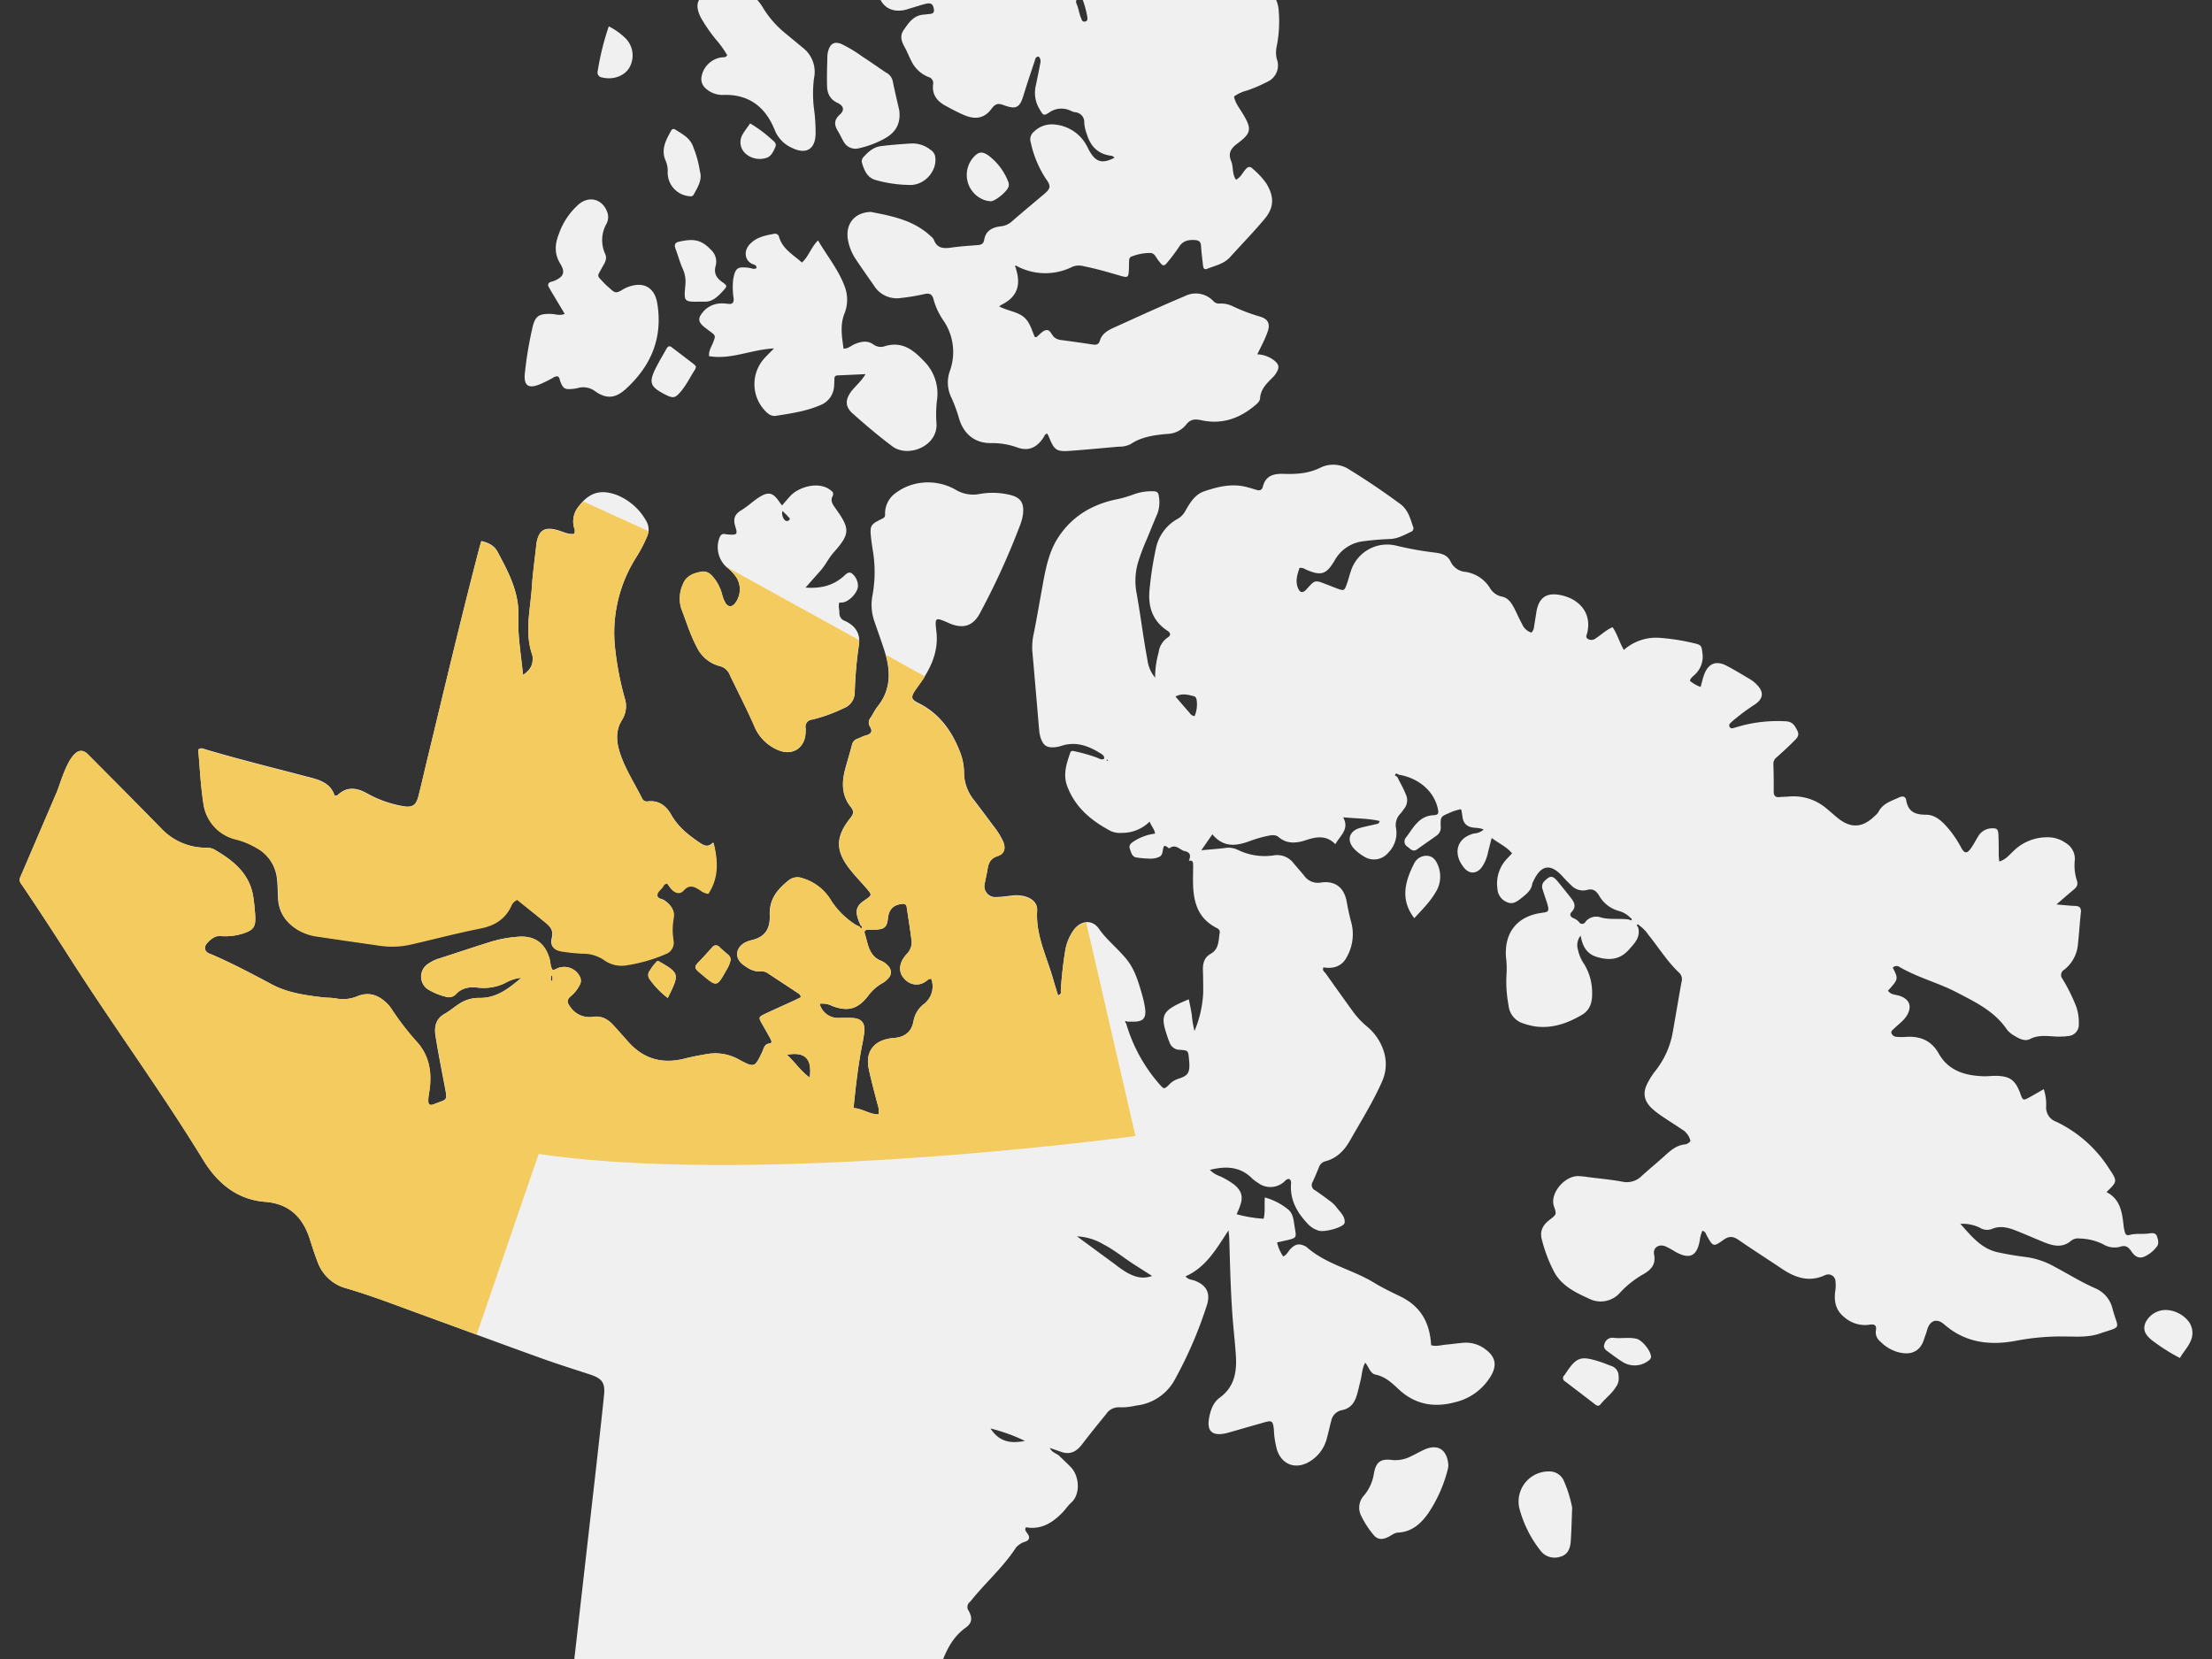
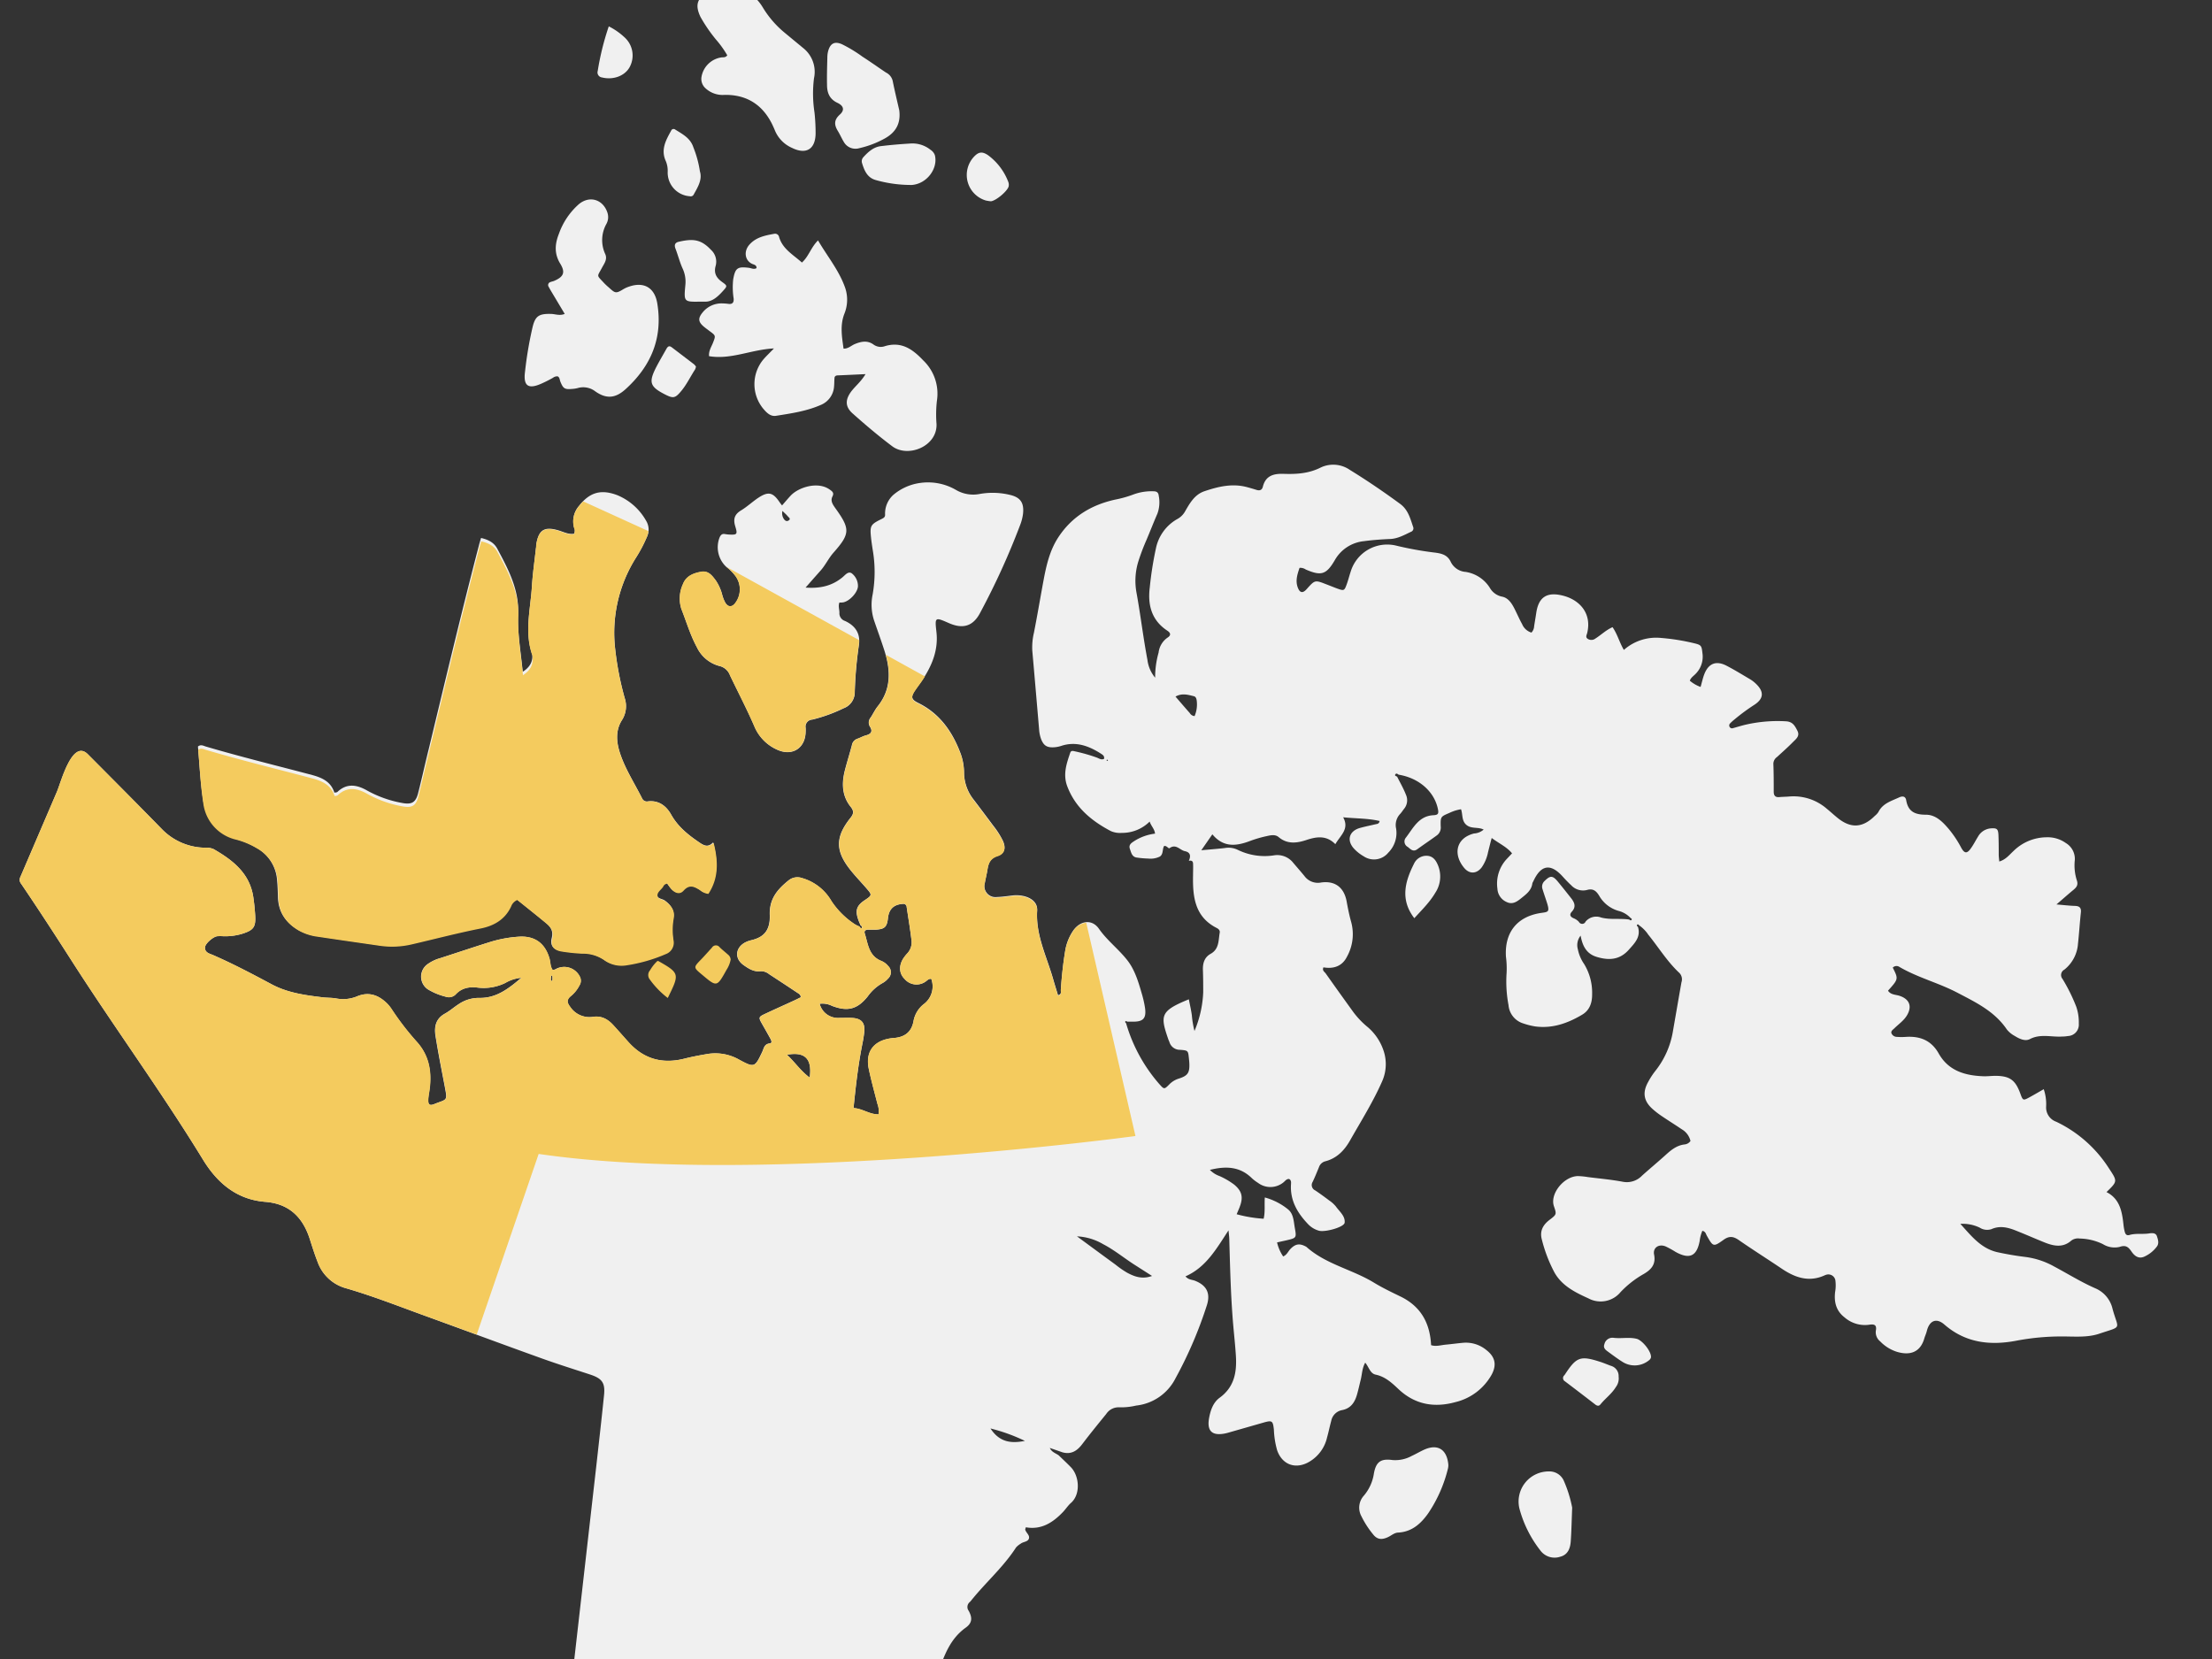
<svg xmlns="http://www.w3.org/2000/svg" height="450" viewBox="0 0 600 450" width="600">
  <rect x="0" y="0" width="600" height="450" fill="#333333" stroke="none" />
  <g fill="#f0f0f0">
    <path d="m581.59 340.88a8.74 8.74 0 0 0 3.4-2.68c.73-.9.37-1.95.07-2.88s-1.29-.89-2.09-.76c-1.78.29-3.61-.09-5.37.43-.87.25-1.14-.36-1.3-1a13.18 13.18 0 0 1 -.32-1.88c-.38-3.52-1-6.94-4.6-8.76 3-2.91 3-2.91.72-6.36l-.15-.23a34.62 34.62 0 0 0 -14.2-12.49 4.1 4.1 0 0 1 -2.74-4.16 12.64 12.64 0 0 0 -.65-4.67c-1.4.8-2.57 1.49-3.76 2.14-1.84 1-1.89 1-2.61-1-1.33-3.64-2.87-4.74-6.73-4.76-1.1 0-2.19.15-3.28.11-5-.18-9.46-1.49-12.09-6.14-2-3.56-5-4.77-8.88-4.54a15.57 15.57 0 0 1 -2.46 0 1.59 1.59 0 0 1 -1.51-1c-.17-.61.42-.95.8-1.32 1.17-1.15 2.56-2.08 3.42-3.52 1.45-2.43.69-4.4-2-5.29-1.09-.36-2.4-.26-3.14-1.4 2.84-3.16 2.84-3.16 1.29-6.25a1.39 1.39 0 0 1 1.76-.22c5 2.93 10.63 4.33 15.73 7s10.13 5.07 13.46 10a6.86 6.86 0 0 0 2.1 1.73c1.26.79 2.83 1.55 4.14.87 2.88-1.5 5.81-.51 8.71-.69.54 0 1.1-.05 1.63-.14a3.07 3.07 0 0 0 2.93-3.33 13 13 0 0 0 -.67-4.57 47.37 47.37 0 0 0 -3.75-7.59 1.64 1.64 0 0 1 .49-2.51 9.83 9.83 0 0 0 3.71-7.06c.31-2.81.48-5.63.78-8.43.15-1.35-.41-1.78-1.68-1.81s-2.82-.21-4.94-.39c1.84-1.59 3.17-2.77 4.54-3.9.89-.74 1.45-1.37.95-2.75a13.35 13.35 0 0 1 -.51-5.42 5 5 0 0 0 -2.44-4.59 8.44 8.44 0 0 0 -5.14-1.56 12.92 12.92 0 0 0 -9.11 3.78c-1.09 1-2.05 2.28-3.8 2.79-.06-.71-.14-1.24-.15-1.77 0-1.83 0-3.65-.08-5.47-.08-1.6-.45-1.85-2-1.75a4.37 4.37 0 0 0 -3.54 2.25c-.68 1.08-1.24 2.24-2 3.26-1 1.39-1.68 1.31-2.53-.21a29.47 29.47 0 0 0 -3.3-5c-1.69-2-3.59-4-6.29-4-3 0-4.83-.84-5.36-3.93-.17-1-.88-1.23-1.88-.78-2.15 1-4.49 1.62-5.67 4a4.61 4.61 0 0 1 -.93 1c-3.32 3.31-6.56 3.49-10.16.55-1-.81-1.93-1.67-2.92-2.48a13.76 13.76 0 0 0 -10.13-3.3c-.91.08-1.83.08-2.73.16-1.07.1-1.5-.4-1.51-1.42 0-2.55 0-5.1-.1-7.65a2.32 2.32 0 0 1 1-1.81c1.48-1.36 3-2.7 4.39-4.12.81-.81 1.85-1.59 1.13-3s-1.31-2.47-3.14-2.56a38.85 38.85 0 0 0 -10.6.85c-1.24.27-2.46.66-3.69 1a.75.75 0 0 1 -.94-.3.79.79 0 0 1 .14-1 12.75 12.75 0 0 1 1.22-1.1 54.36 54.36 0 0 1 5.28-3.89c2.64-1.69 2.74-3.61.45-5.77a8.48 8.48 0 0 0 -1.51-1.17c-2.12-1.25-4.22-2.55-6.4-3.68-2.85-1.49-4.93-.66-6.07 2.31-.41 1.07-.64 2.2-1 3.43a9.35 9.35 0 0 1 -2.92-1.69c.31-.89 1.07-1.31 1.62-1.91a6.56 6.56 0 0 0 1.81-5.51c-.24-2.11-.3-2.27-2.34-2.76a58.08 58.08 0 0 0 -8.9-1.42 13.2 13.2 0 0 0 -10.08 3.25c-1.19-2-1.73-4.24-3.07-6.17-1.8.78-3.09 2.1-4.62 3.06a1.8 1.8 0 0 1 -2 .17c-.85-.46-.38-1.12-.25-1.68 1.24-5.16-1.88-8.76-6.21-10-5.08-1.44-7.06.67-7.63 4.67-.17 1.17-.38 2.34-.56 3.51a2.65 2.65 0 0 1 -.73 1.74 4 4 0 0 1 -2.53-2.3c-.75-1.35-1.36-2.78-2.06-4.16s-1.67-3-3.43-3.3a4.92 4.92 0 0 1 -3.21-2.29 9.44 9.44 0 0 0 -6.61-4.41 4.88 4.88 0 0 1 -4-2.63c-.85-1.88-2.28-2.31-4.11-2.58a90.1 90.1 0 0 1 -10.73-1.92 10.34 10.34 0 0 0 -12.33 7c-.38 1.12-.66 2.28-1.06 3.39-.67 1.86-.77 1.9-2.52 1.28-1-.36-2-.78-3.06-1.18-3.08-1.2-3.08-1.2-5.33 1.32-1 1.13-1.8 1.06-2.36-.34-.76-1.9-.15-3.71.44-5.44a2.58 2.58 0 0 1 1.69.45c4.16 1.79 5.56 1.41 7.85-2.5a10.26 10.26 0 0 1 7.93-5.19c2.35-.31 4.72-.49 7.09-.59 2.1-.09 3.83-1.08 5.64-1.94a1 1 0 0 0 .61-1.34c-.79-2.31-1.35-4.66-3.56-6.27-4.42-3.24-8.93-6.32-13.59-9.18a7.91 7.91 0 0 0 -7.87-.68c-3.27 1.66-6.62 1.86-10.09 1.74-2.71-.09-4.91.47-5.66 3.51-.22.88-.83 1.11-1.68.85s-1.74-.53-2.62-.76c-4-1.07-7.79-.15-11.53 1.11-2.7.91-4 3.28-5.34 5.61a5.34 5.34 0 0 1 -2.14 2 11.88 11.88 0 0 0 -5.71 8 93.7 93.7 0 0 0 -1.65 10.53c-.59 4.74.5 8.9 4.78 11.7.94.62 1 1.27.05 1.87a5.72 5.72 0 0 0 -2.43 4.05 24.54 24.54 0 0 0 -.94 6.82 9.29 9.29 0 0 1 -2.09-4.83c-1.14-6-1.85-12.08-2.94-18.08a17.81 17.81 0 0 1 .47-8.62 58.7 58.7 0 0 1 2.23-5.88c1-2.35 1.91-4.73 2.94-7.07a9 9 0 0 0 .37-4.84c-.09-.89-.51-1.23-1.42-1.24a14.14 14.14 0 0 0 -5.36.83 30.47 30.47 0 0 1 -5 1.42c-6.49 1.42-11.83 4.63-15.52 10.32-2.28 3.52-3.19 7.52-3.95 11.57-.88 4.74-1.68 9.51-2.61 14.24a17.05 17.05 0 0 0 -.44 4.88c.63 7.08 1.23 14.17 1.84 21.26a9.46 9.46 0 0 0 .54 2.68c.66 1.69 1.49 2.31 3.3 2.25a7.76 7.76 0 0 0 2.14-.38c4-1.33 7.53 0 10.85 2.13.44.29.94.6.8 1.36-.73.4-1.38-.11-2-.34a46.44 46.44 0 0 0 -5.78-1.65c-.55-.12-1.16-.35-1.4.34-1 2.94-2 5.83-.85 9 2.18 5.86 6.59 9.48 11.88 12.27a6.21 6.21 0 0 0 2.94.48 10.56 10.56 0 0 0 7.57-3.07c.43 1.26 1.33 2 1.46 3.27a13.55 13.55 0 0 0 -5.61 2c-.78.52-1.61 1-1.21 2.14.36 1 .54 2.2 1.94 2.36a25 25 0 0 0 3 .26 5.73 5.73 0 0 0 3.19-.54c1-.66.62-2 1.15-2.86.73-.17 1.17.81 1.48.58 1.73-1.26 2.78.52 4.13.81 1.64.34 1.63 1.4 1.1 2.64.61-.18 1.1 0 1.14.66.06 1.09 0 2.18 0 3.27-.11 5.77.44 11.23 6.41 14.27.51.26.94.65.83 1.27-.38 2.1-.12 4.43-2.46 5.74-1.7.94-2.17 2.57-2.1 4.43s.08 4 .08 6a30 30 0 0 1 -2.37 10.5 27.19 27.19 0 0 1 -.72-4.3c-.2-1.43-.53-2.84-.81-4.29-7.79 3.17-7.8 4.38-5.57 10.85.09.26.22.5.31.76a2.94 2.94 0 0 0 2.87 2.09c2.19.17 2.19.22 2.4 2.25.05.45.1.91.12 1.36.12 2.62-.39 3.41-2.86 4.2a6.09 6.09 0 0 0 -2.53 1.53c-1.43 1.45-1.43 1.43-2.81-.12a43.4 43.4 0 0 1 -8.95-16.43c-.21-.17-.38-.38-.09-.6.06 0 .28.11.43.17h1.36c2.94.07 3.84-.87 3.43-3.76a27.94 27.94 0 0 0 -.84-3.73c-.94-3.25-1.9-6.56-4-9.22-2.36-3-5.43-5.3-7.66-8.49-1.91-2.73-5.17-2.22-7.06.63a13.41 13.41 0 0 0 -2.08 5.3c-.58 3.52-.95 7.05-1.19 10.59 0 .56.24 1.33-.77 1.48-.42-1.4-.86-2.79-1.26-4.18-1.73-6.19-4.8-12-4.39-18.75.13-2.08-1.39-3.3-3.3-3.85a8.91 8.91 0 0 0 -3.53-.23c-1.36.16-2.72.36-4.08.4a3 3 0 0 1 -3.29-3.81c.22-1.25.54-2.49.74-3.75.27-1.7.8-3 2.73-3.62s2.29-2.12 1.47-4a21.7 21.7 0 0 0 -2.63-4.15q-2.61-3.51-5.26-7a12 12 0 0 1 -2.68-7.3 15.45 15.45 0 0 0 -.86-5.11c-2.21-6-5.65-11-11.59-13.92-1.92-.95-2-1.65-.82-3.43.82-1.21 1.73-2.35 2.5-3.6 2.27-3.62 3.81-7.62 3.27-12.26-.45-4-.39-4 3.4-2.34s6.56.87 8.48-2.83a200.23 200.23 0 0 0 10.77-23.62 13.24 13.24 0 0 0 .84-3.17c.32-3-.65-4.49-3.57-5.17a19.93 19.93 0 0 0 -8.14-.25 9.23 9.23 0 0 1 -6.32-1 15.11 15.11 0 0 0 -9.74-2 14.24 14.24 0 0 0 -7.41 3.26 6.82 6.82 0 0 0 -2.23 5.39c0 .67-.41.88-.94 1.14-3 1.47-3.21 1.83-2.88 5 .11 1.09.28 2.17.44 3.25a35.19 35.19 0 0 1 0 12.24 13.65 13.65 0 0 0 .48 7.3c.89 2.58 1.82 5.15 2.66 7.75 1.73 5.36 2 10.56-1.79 15.3-.73.92-1.23 2-1.88 3a2.1 2.1 0 0 0 -.19 2.53c.82 1.31.2 2-1.13 2.33-.79.21-1.51.64-2.29.91a2.23 2.23 0 0 0 -1.5 1.76c-.6 2.29-1.32 4.55-1.91 6.85-.89 3.5-.79 6.91 1.59 9.87.91 1.13.82 1.9-.08 3-4.16 5.24-4.12 9 .09 14.23 1.37 1.71 2.9 3.28 4.32 4.94s1.52 1.79-.43 3.08c-2.29 1.5-2.74 2.79-1.86 5.33.18.51.4 1 .61 1.52.29.19.58.53.31.76s-.44-.24-.64-.43a7.14 7.14 0 0 1 -1.21-.59 22 22 0 0 1 -6.36-6.31 13.47 13.47 0 0 0 -8-6.23 3.76 3.76 0 0 0 -3.6.64c-3 2.41-5.26 5-5.1 9.39.16 4.62-2.07 6.12-5 6.84a7.13 7.13 0 0 0 -1.79.66c-2.56 1.46-2.78 4.26-.44 6 1.4 1 2.88 2 4.75 1.75a3.41 3.41 0 0 1 2.28.79q3.9 2.54 7.76 5.11c.36.23.82.44.84 1.17-.56.28-1.18.59-1.82.89-2.57 1.18-5.15 2.33-7.71 3.53-2 .94-2 1-.85 3 .72 1.27 1.45 2.53 2.14 3.81.24.46.6 1.21-.21 1.29-1.48.16-1.57 1.38-2 2.3-2 4.19-2.12 4.35-6.24 2.12a13.07 13.07 0 0 0 -8.69-1.55c-2.06.35-4.13.74-6.16 1.25-5.93 1.5-11 .16-15.14-4.42-1.4-1.56-2.78-3.14-4.19-4.68s-3.15-2.61-5.54-2.23a6.28 6.28 0 0 1 -6.17-2.76c-.76-1-1-1.84.13-2.8a9.07 9.07 0 0 0 2.4-2.95 2.36 2.36 0 0 0 .15-2.33 4.72 4.72 0 0 0 -6.43-2.18 1.58 1.58 0 0 1 -1 .26c-.65-.91-.54-2.07-.85-3.11-1.21-4.13-4-6.17-8.34-5.87a33.68 33.68 0 0 0 -7.78 1.44c-4.52 1.42-9 2.92-13.51 4.38a10.56 10.56 0 0 0 -3.21 1.49 4.15 4.15 0 0 0 .35 7.24 17.31 17.31 0 0 0 4.31 1.71 2.57 2.57 0 0 0 2.77-.63c1.67-1.81 3.83-2.1 6-1.82a13.39 13.39 0 0 0 7.43-1.26 10.32 10.32 0 0 1 4.36-1.4c-3.62 3.1-6.92 5.57-11.5 5.45a9.73 9.73 0 0 0 -5.42 1.65c-1.31.83-2.48 1.89-3.83 2.63-2.52 1.4-2.91 3.65-2.51 6.1.72 4.5 1.61 9 2.46 13.44.81 4.31.77 3.53-2.88 5-1.21.48-1.64.09-1.57-1.28.06-1 .28-2 .4-3 .56-4.63-.19-8.88-3.39-12.51a74.2 74.2 0 0 1 -7-9.08 9.38 9.38 0 0 0 -1.41-1.67c-2.2-2.09-4.74-2.96-7.74-1.76a9.89 9.89 0 0 1 -5.85.62c-1.16-.21-2.37-.15-3.54-.29-4.8-.58-9.55-1.2-13.94-3.55-5.22-2.79-10.46-5.56-15.9-7.93-.92-.4-2.25-.64-2.16-2.1.06-1 2.15-2.83 3.3-3a12.89 12.89 0 0 1 1.64 0 16 16 0 0 0 5.13-.66c3.13-1 3.75-1.8 3.53-5.16-.11-1.64-.27-3.28-.52-4.9-1-6.42-5.59-9.94-10.76-12.92a5.1 5.1 0 0 0 -2.41-.37 16.61 16.61 0 0 1 -11.69-5.13c-6.62-6.78-13.31-13.5-20-20.22-4.25-4.27-7.29 7.62-8.4 10.19l-9.85 22.97a2.33 2.33 0 0 0 -.26 1.05 2.22 2.22 0 0 0 .47 1c4.66 6.87 9.18 13.83 13.66 20.83 11.61 18.13 24.34 35.5 35.58 53.87 3.87 6.35 9.17 10.9 16.97 11.5 6.36.51 10.08 4.09 12 10 .67 2.08 1.32 4.17 2.12 6.21a11.36 11.36 0 0 0 7.68 7.21c6.92 2 13.64 4.62 20.4 7.09 11 4 21.9 8.06 32.88 12 4.29 1.54 8.64 2.9 13 4.33 3.26 1.08 4.11 2.25 3.76 5.62-.68 6.62-1.43 13.23-2.17 19.84l-7.67 67.37c-.34 3.08-.78 6.15-1 9.23-.22 2.79 1.06 4.33 3.79 4.73a29.9 29.9 0 0 0 3.54.22c5.56.11 11.12.13 16.67.32q13.78.48 27.57 1.14c9.74.47 19.46 1.06 29.19 1.57 3.19.17 6.37.4 9.56.38 2.39 0 3.39-1.05 3.91-3.4.18-.8.25-1.62.35-2.43a41.56 41.56 0 0 1 1.69-8.85c1.78-5.07 3.58-10.14 5.34-15.22 1.56-4.51 3.19-8.89 7.34-11.86 1.76-1.26 1.85-2.66.8-4.58a1.72 1.72 0 0 1 .33-2.39 7.87 7.87 0 0 0 .53-.62c3.9-4.81 8.62-8.93 12-14.18a5.49 5.49 0 0 1 1.24-1c.7-.57 1.95-.47 2.24-1.4s-.79-1.56-1-2.43c0-.14.08-.32.17-.63 4.18.75 7.32-1.26 10.07-4.14.75-.79 1.35-1.75 2.16-2.46 2.69-2.35 2.28-7.31 0-9.68-1.08-1.11-2.22-2.17-3.33-3.24-.83-.59-1.89-.85-2.4-2l3.45 1.19c2.39.66 4-.44 5.38-2.27 2.09-2.75 4.28-5.44 6.47-8.13a4 4 0 0 1 3.5-1.81 17.76 17.76 0 0 0 4.6-.47 13.6 13.6 0 0 0 10.64-7.3 113 113 0 0 0 8.61-20.07c.95-3.17-.15-5.25-3.27-6.49-.78-.31-1.77-.23-2.58-1.19 5.57-2.46 8.34-7.4 11.67-12.48.12 1.23.2 1.77.21 2.31.22 7.84.4 15.68 1.08 23.5.24 2.73.54 5.45.71 8.18.29 4.46-.41 8.51-4.4 11.41-1.75 1.28-2.47 3.36-2.86 5.47-.64 3.48.73 4.88 4.14 4.26a12.3 12.3 0 0 0 1.33-.33l9.19-2.63c2.44-.7 2.64-.56 2.91 1.9a23.54 23.54 0 0 0 .9 5.65c1.32 3.67 4.63 5.06 8.13 3.36a10.27 10.27 0 0 0 5.39-6.89c.42-1.49.72-3 1.13-4.5a3.68 3.68 0 0 1 2.93-2.93c2.4-.45 3.48-2.14 4.08-4.27.38-1.32.66-2.66 1-4 .37-1.48.35-3.07 1.21-4.6 1 1.16 1.3 2.93 2.84 3.25 2.57.54 4.37 2.21 6.15 3.89 4.47 4.24 9.73 5.15 15.48 3.56a15.35 15.35 0 0 0 9.78-7.37c1.5-2.72 1-4.9-1.37-6.74a8.73 8.73 0 0 0 -6.11-2c-1.64.14-3.26.37-4.9.52-1.34.12-2.68.58-4 .14-.3-6-2.78-10.5-8.27-13.18-2.46-1.19-4.94-2.38-7.27-3.8-5.9-3.59-13-4.95-18.26-9.66a1.16 1.16 0 0 0 -.24-.14c-1.69-.89-2.79-.68-4.14.72-.6.62-.91 1.56-1.94 2a11.16 11.16 0 0 1 -1.66-3.81l2.57-.57c2.69-.64 2.74-.65 2.24-3.39-.31-1.78-.33-3.79-1.83-5a17.13 17.13 0 0 0 -6.3-3.23c-.15 2.06.13 3.89-.32 5.77a36.35 36.35 0 0 1 -7.32-1.22c.36-.87.66-1.52.9-2.19.92-2.51.49-4.12-1.55-5.83a20.31 20.31 0 0 0 -4-2.34 6.8 6.8 0 0 1 -2.61-1.67c4.28-1.07 8.08-.95 11.32 2.19a10.69 10.69 0 0 0 1.74 1.33 5.57 5.57 0 0 0 6.86-.11c.49-.37.84-1 1.58-.94.6.34.53.93.5 1.44-.28 4.46 1.81 7.88 4.75 10.93a6.54 6.54 0 0 0 2.8 1.65c1.64.49 6.84-.94 7-2.16.2-1.81-1.38-3-2.37-4.4a8.4 8.4 0 0 0 -1.82-1.64c-1.24-.94-2.49-1.85-3.78-2.72a1.59 1.59 0 0 1 -.72-2.29c.63-1.31 1.17-2.67 1.72-4a2.45 2.45 0 0 1 1.72-1.61c3.15-.81 5.22-3 6.73-5.68 3-5.29 6.27-10.48 8.73-16.1a11.45 11.45 0 0 0 .25-8.51 14.33 14.33 0 0 0 -4.54-6.39 23 23 0 0 1 -3.71-4c-2.46-3.41-4.9-6.81-7.32-10.24-.32-.46-1.05-.8-.64-1.69 2.78.48 5.1-.3 6.4-2.92a12.57 12.57 0 0 0 1.15-9.28c-.52-1.84-.9-3.72-1.24-5.6-.68-3.82-3.09-5.73-6.9-5.22a4.51 4.51 0 0 1 -4.57-1.76c-1-1.22-2-2.36-3-3.53a5.51 5.51 0 0 0 -5.3-2.06 16.59 16.59 0 0 1 -9.86-1.54 5.68 5.68 0 0 0 -3.44-.45c-1.95.23-3.9.37-6.37.6l3-4.32c3.08 3.7 6.63 3.18 10.36 1.75a32.36 32.36 0 0 1 4.45-1.28c1.06-.24 2.24-.49 3.17.28 2.35 2 5 1.63 7.52.79 2.82-.94 5.45-1.31 7.86 1.13 1.37-2.41 3.88-4.09 2.12-7.29 3.51.35 6.72.27 9.88 1a.88.88 0 0 1 -.83.83c-1.42.33-2.85.62-4.27 1-3.12.76-4 3.39-1.77 5.75a11.13 11.13 0 0 0 2.56 2 5 5 0 0 0 6.68-1 7.55 7.55 0 0 0 2.11-6.54 4.37 4.37 0 0 1 1.14-4c.37-.4.66-.88 1-1.31a3.64 3.64 0 0 0 .54-3.83c-.67-1.71-1.58-3.29-2.4-4.91-.22-.17-.76-.22-.49-.63s.61-.12.9.08c5.35.87 9.48 4.38 10.58 9 .36 1.53.23 1.94-1.23 2-4 .25-5.44 3.6-7.47 6.18a1.65 1.65 0 0 0 .57 2.4c.76.59 1.45 1.48 2.61.64 1.77-1.29 3.59-2.5 5.35-3.79a2.64 2.64 0 0 0 1-2.4c-.07-2.66 0-2.65 2.34-3.65a11.26 11.26 0 0 1 3.17-1c.51 1.42.12 3.14 1.48 4.26s3.12.48 4.66 1.25a4.35 4.35 0 0 1 -2.62 1.06c-4.92 1.27-5.71 5.66-2.69 9.31 1.47 1.79 3.45 1.67 4.83-.19a10.92 10.92 0 0 0 1.66-4c.3-1.21.6-2.42 1-3.9 2 1.51 4.06 2.38 5.52 4.17l-1.42 1.51a9.78 9.78 0 0 0 -2.55 8.07 4.16 4.16 0 0 0 2.5 3.62c1.49.73 2.66 0 3.74-.85 1.41-1.15 3-2.21 3.24-4.23a2.22 2.22 0 0 1 .24-.49c2.06-4.54 4.69-5 8-1.32.74.81 1.49 1.61 2.29 2.34a4.38 4.38 0 0 0 4.27 1.29c1.69-.5 2.54.29 3.32 1.55a8.78 8.78 0 0 0 5.24 4.11 6.8 6.8 0 0 1 3.27 1.92c.19.13.46.28.27.53s-.43.06-.63-.09c-2.52-.39-5.1.11-7.61-.55a3.76 3.76 0 0 0 -4.22 1.1 1 1 0 0 1 -1.81.08 3.88 3.88 0 0 0 -1.33-.94c-1-.4-1.36-1-.59-1.83 1.23-1.33.71-2.5-.19-3.65-1.18-1.51-2.37-3-3.59-4.48-1.43-1.73-2.08-1.72-3.64-.17a2.08 2.08 0 0 0 -.51 2.26c.37 1.22.8 2.42 1.19 3.64.81 2.59.28 2.46-1.72 2.76-6.45 1-9.84 5.34-9.41 11.9a24.51 24.51 0 0 1 .17 4.37 34.38 34.38 0 0 0 .52 8.71 5.68 5.68 0 0 0 4.09 5 18.6 18.6 0 0 0 3.17.79c4.66.62 8.83-.87 12.74-3.2 2.08-1.24 2.72-3.34 2.68-5.66a14.87 14.87 0 0 0 -2.17-8.07 10.65 10.65 0 0 1 -1.7-4 4.09 4.09 0 0 1 .75-3.7c.52 2.88 1.63 4.93 4.34 5.76 3.29 1 6.23.87 8.72-1.92 1.61-1.81 3.33-3.47 2.49-6.22-.19-.15-.4-.36-.21-.58s.4 0 .55.18a9.58 9.58 0 0 1 2.47 2.53c2.81 3.46 5.15 7.32 8.44 10.38a2.48 2.48 0 0 1 .55 2.53c-.78 4.4-1.53 8.8-2.3 13.2a23.4 23.4 0 0 1 -4.82 10.88 20.75 20.75 0 0 0 -1.94 3c-1.58 2.85-1.17 5.18 1.28 7.33a22.21 22.21 0 0 0 2.38 1.84c1.81 1.23 3.67 2.38 5.48 3.61a5 5 0 0 1 2.37 3.17 2.17 2.17 0 0 1 -1.63.95c-2.13.26-3.64 1.52-5.14 2.88-2.1 1.9-4.28 3.7-6.38 5.59a5.7 5.7 0 0 1 -5.21 1.65c-3.13-.59-6.32-.87-9.48-1.27a19.13 19.13 0 0 0 -2.72-.27c-3.84.09-7.6 4.85-6.49 8.15.74 2.17.79 2.24-1.12 3.68s-2.78 3.14-2.13 5.45a39.19 39.19 0 0 0 3.42 8.9c2.06 3.62 5.6 5.36 9.21 7a7 7 0 0 0 8.71-1.72 26.68 26.68 0 0 1 6.22-4.87c2-1.16 3.41-2.56 2.87-5.29-.38-1.9 1.32-3 3.17-2.2a26 26 0 0 1 2.63 1.45c3.8 2.12 5.8 1.21 6.57-3a10 10 0 0 1 .72-2.71c.89.21.94.84 1.19 1.29 1.72 3.05 1.78 3.15 4.56 1.16 1.54-1.11 2.67-.95 4.14.07 3.82 2.65 7.76 5.13 11.61 7.73 3.58 2.42 7.31 3.76 11.57 1.88a2.85 2.85 0 0 1 .51-.2 1.93 1.93 0 0 1 2.53 1.75 10.35 10.35 0 0 1 -.11 3c-.29 2.68.29 5.06 2.58 6.81a8.37 8.37 0 0 0 6.6 2c1.24-.2 2.22-.14 1.88 1.6a3.17 3.17 0 0 0 1.18 2.91 10.79 10.79 0 0 0 4.61 2.85c3.62 1.05 6.27 0 7.33-3.58.2-.7.53-1.36.7-2.07.73-2.89 2.62-3.65 4.77-1.77 5.74 5 12.45 5.74 19.54 4.38a65.45 65.45 0 0 1 12.49-1.15c3.36 0 6.82.33 10-.75 6.35-2.14 5.17-.93 3.59-6.71a8 8 0 0 0 -4.54-5.54c-3.94-1.71-7.59-4-11.35-6a21.55 21.55 0 0 0 -7.74-2.56c-2.53-.31-5.05-.74-7.54-1.28-4.55-1-7.2-4.5-10.12-7.7a10.64 10.64 0 0 1 5.26 1.03 3.73 3.73 0 0 0 3.16.41c2.4-1.07 4.65-.43 6.88.48 2.53 1 5 2.1 7.57 3.13s5 1.44 7.21-.5a3 3 0 0 1 2.28-.57 15 15 0 0 1 6.31 1.52 6 6 0 0 0 4.49.76c1.71-.6 2.41 0 3.28 1.27 1.03 1.5 2.16 1.91 3.41 1.38zm-258.86-147.46c-1.26-1.42-2.49-2.86-3.88-4.47 1.76-1 3.39-.5 5-.1.67.17.75 1 .8 1.59a8.08 8.08 0 0 1 -.62 3.8 1.65 1.65 0 0 1 -1.3-.82zm-22.4 12.64c.06 0 .12.1.19.16s-.11.15-.17.16-.13-.1-.19-.15.11-.17.17-.17zm5.39 139.15a25.54 25.54 0 0 1 -3.14-2.18c-3.36-2.45-6.71-4.92-10.45-7.67a15.3 15.3 0 0 1 7.11 2.13c3 1.55 5.61 3.72 8.45 5.54l4.8 3.07c-2.7.98-4.79.17-6.77-.89zm-70.07-55.31c.67 3.21 1.55 6.37 2.36 9.54a5.71 5.71 0 0 1 .31 2.83c-2.4.07-4.35-1.57-6.79-1.7.59-5.88 1.24-11.65 2.38-17.36a32.4 32.4 0 0 0 .52-3.23c.26-2.56-.74-3.72-3.34-3.86-1.18-.06-2.36 0-3.55 0a5.11 5.11 0 0 1 -5.2-3.84 5.84 5.84 0 0 1 3.37.58c4.19 1.6 6.85.94 9.66-2.58a12.27 12.27 0 0 1 4-3.61 5.32 5.32 0 0 0 1.48-1.19 2.31 2.31 0 0 0 .07-3.43 4.73 4.73 0 0 0 -2-1.45c-3.33-1.39-3.47-4.63-4.37-7.43-.22-.7.33-1 .93-1s1.46 0 2.18 0c2.32-.14 2.94-.76 3.2-3.14s1.53-3.67 4-3.84a.9.9 0 0 1 1.08.9c.45 3 .94 5.95 1.3 8.93a4.38 4.38 0 0 1 -1.1 3.55 10.54 10.54 0 0 0 -1.14 1.43c-1.25 2-1.11 4.08.35 5.52a4.23 4.23 0 0 0 5.87.61c.37-.24.63-.68 1.39-.61a6 6 0 0 1 -2.11 6.9 7.53 7.53 0 0 0 -2.72 4.61c-.54 2.86-2.3 4.21-5.06 4.5-.37 0-.73.06-1.09.11-4.63.67-6.93 3.67-5.98 8.26zm-16 2.41c-2.42-1.77-4-4.17-6.18-6.21 4.88-.9 6.86 1.09 6.16 6.21zm58.35 98.53c-3.54.7-6.82.5-9.33-3.37a47.78 47.78 0 0 1 9.33 3.37zm-128.47-126.11c0-.18.25-.14.3.11a5.35 5.35 0 0 1 0 1.06c0 .08-.1.15-.15.23-.09-.12-.26-.24-.26-.36a4.51 4.51 0 0 1 .11-1.04z" />
-     <path d="m238-4.55a9.91 9.91 0 0 0 .09 2.18c.66 4.08 3.68 6 7.63 5 .53-.15 1-.33 1.57-.48 1.31-.39 2.6-.83 3.93-1.14s1.85.13 2.08 1.41-.6 1.33-1.46 1.41l-1.36.14c-2.71.23-4 2.21-5.38 4.2-1.18 1.75-.46 3.27.41 4.84.61 1.12 1.05 2.32 1.65 3.45a8.77 8.77 0 0 0 4.65 4.42 1.71 1.71 0 0 1 1.28 2.07c-.29 2.72 1.1 4.51 3.36 5.73 1.69.91 3.38 1.83 5.14 2.57 2.88 1.2 5.37.93 7.3-1.67 1.15-1.55 1.86-1.63 3.52-1 3.2 1.15 4.19.62 5.18-2.61s2-6.25 3.05-9.36c.18-.53.23-1.33 1.15-1.23a1.87 1.87 0 0 1 .38 1.79c-.36 2-.77 3.94-1.18 5.9a8.58 8.58 0 0 0 1 6.57c1 1.67 1.08 1.87 2.64.85a5.76 5.76 0 0 1 5.9-.4 4.37 4.37 0 0 0 1 .34 2.68 2.68 0 0 1 2.57 2.91 11.08 11.08 0 0 0 .75 3.18c.94 3.05 2.81 5.05 6 5.65.52.09 1.11.06 1.42.64-3.28 1.65-5 1.2-6.73-1.81-.32-.55-.56-1.15-.89-1.69a10.91 10.91 0 0 0 -8.36-5.51 6.91 6.91 0 0 0 -5.79 1.88 2.66 2.66 0 0 0 -.92 2.9 29 29 0 0 0 4.17 10c1.41 1.95 1.22 2.58-.61 4.13-2.93 2.47-5.88 4.91-8.76 7.43a5.19 5.19 0 0 1 -2.94 1.25c-2.23.26-4.07 1.16-4.48 3.66-.16 1-.73 1.35-1.67 1.42-2.45.2-4.92.35-7.35.7-2.09.3-3.79.16-4.63-2.14a3.2 3.2 0 0 0 -.89-1c-4.56-4.27-10.37-5.43-16.21-6.54a1.24 1.24 0 0 0 -.27 0c-4.08.24-6.5 3.11-6 7.17a13.61 13.61 0 0 0 2.3 5.81c1.55 2.36 3.2 4.65 4.82 7a7.28 7.28 0 0 0 7.28 3.36 56.16 56.16 0 0 0 6.46-1.08c1.31-.3 2.11.09 2.41 1.43a18.91 18.91 0 0 0 2.79 5.9 15.14 15.14 0 0 1 1.62 13.63 9.25 9.25 0 0 0 .45 7.16 40.52 40.52 0 0 1 2.07 5.64c1.23 4.18 4.24 6.7 8.6 6.68a20.23 20.23 0 0 1 7.16 1.17c3 1.09 5.23.14 7.06-2.56.3-.43.4-1 1.06-1.21a5.57 5.57 0 0 1 .39.67c1.61 4 2.08 4.32 6.28 4s8.54-.73 12.81-1.11a6.47 6.47 0 0 0 3.18-.69c3-2 6.42-2.44 9.89-2.76a6.82 6.82 0 0 0 5.06-2.38c1.21-1.64 2.48-1.72 4.26-1.33 5.37 1.18 10.08-.37 14.26-3.8.71-.59 1.59-1.27 1.64-2.13.17-2.73 2.08-4.28 3.73-6a5.11 5.11 0 0 0 .5-.65c1.16-1.76 1-2.59-.74-3.9a8.06 8.06 0 0 0 -4.24-1.4c1-2.06 2-3.91 2.7-5.84.92-2.34.31-3.77-2.08-4.43a49.57 49.57 0 0 1 -7.39-2.82 7.16 7.16 0 0 0 -3.46-.68 2 2 0 0 1 -1.68-.66 6.53 6.53 0 0 0 -7.78-1.34c-6.35 2.66-12.87 5.66-19.35 8.59-1.57.72-3.12 1.63-3.66 3.47-.3 1-.92 1.2-1.87 1.06-2.89-.44-5.77-.85-8.66-1.23a3.52 3.52 0 0 1 -1.75-.67c-.85-.64-1.15-2.26-2.34-2-.95.18-1.74 1.22-2.6 1.88-.05 0-.16 0-.41 0-.89-1.86-1.29-4.1-3.13-5.53s-4.21-1.57-6.57-2.8a9.24 9.24 0 0 1 .84-.55c4.16-2.08 5.08-5.41 3.73-9.63a1.17 1.17 0 0 1 0-.27c-.2-.19-.37-.41-.08-.63.06 0 .29.13.44.21a16.42 16.42 0 0 0 15 .1 4.9 4.9 0 0 1 3.21-.08c3.14.62 6.2 1.5 9.26 2.4 2.67.78 2.68.76 2.82-1.91 0-.73 0-1.46.06-2.19a1 1 0 0 1 .71-1 13.5 13.5 0 0 1 5.08-.94c1.2.06 1.55 1.42 2.26 2.2.18.21.35.42.52.64.51.64 1 .69 1.55 0a47.39 47.39 0 0 0 3.3-4.35c1.06-1.75 2.48-2.1 4.35-2 1.14.08 1.63.4 1.71 1.56.12 1.82.36 3.63.56 5.44.07.6.33 1.11 1.05.82 2.19-.87 4.58-1.32 6.27-3.18 3.12-3.45 6.37-6.79 9.35-10.34 2.65-3.15 2.64-6.08.53-9.59a21.24 21.24 0 0 0 -3.68-4c-.79-.78-1.33-.65-2 .13-.82.94-1.33 2.18-2.6 2.79-1.09-1.58-.66-3.48-1.29-5-.89-2.19-.13-3.45 1.65-4.78 3.86-2.87 4-4 1.44-8.2-.88-1.47-2-2.81-2.32-4.58a10.2 10.2 0 0 1 3.5-1.62 39 39 0 0 0 5.52-2.37 4.85 4.85 0 0 0 2.57-6.19 7.71 7.71 0 0 1 0-3.51 34.36 34.36 0 0 0 .48-10.07 8 8 0 0 0 -2.48-5 22.2 22.2 0 0 0 -4.93-3.6l2.36-1.71c2.73-2 2.66-3.11-.3-4.95a10.06 10.06 0 0 0 -2.85-.84c-1.36-.37-2.9.15-4.31-.89a13 13 0 0 1 1.26-.84 39.5 39.5 0 0 0 7.21-4.42c1-.82 2.11-1.69 2.28-3 .26-2 .54-3.79 2.74-4.55.14-.05.23-.27.33-.42 1.95-3 3.93-5.93 5.81-8.95 1-1.63 1-2.67-.45-3.89-2.29-1.89-1.93-3.85-.79-6.08a17.47 17.47 0 0 0 2-4.48q2.74-13.66 5.59-27.32a7.65 7.65 0 0 0 -.27-3.78 2.14 2.14 0 0 0 -2.32-1.85c-2.57.09-5.16.07-6.61 2.82-.42.79-1.05.59-1.59.15s-.17-.94.22-1.31a18.93 18.93 0 0 1 1.83-1.65c7.1-5.18 9.46-12.47 9.1-20.85-.2-4.86-2.58-7.19-7.42-7.91a7 7 0 0 1 -3.39-.9c-3-2.2-5.71-3.34-9.42-2.81a3.41 3.41 0 0 0 -1.34.39 11.7 11.7 0 0 0 -.94.8c-1.26 1-3.06.49-4.58 0-3.34-1-8 .91-11.41 1.67-4.79 1.09-9.51 2.46-14.18 4-2.42.8-4.89 1.48-7.26 2.4-2.13.82-2.45 1.8-1.75 3.82.29.84 1 1.55.84 2.52-.19.09-.34.24-.5.24-.82 0-1.64.05-2.46 0-5 0-7.65 2.07-8.63 6.92a5.43 5.43 0 0 0 -.1.81c0 .64-.38.9-.95 1.15-2.19 1-2.18 1-2 3.29.11 1.36.29 2.72.35 4.09 0 .65.5 1.44-.43 2-1.5-.95-3.06-1.89-4.56-2.9-1.7-1.14-3.48-.81-5.27-.38a1.18 1.18 0 0 0 -1 1.39 10.21 10.21 0 0 1 -1.13 4.73 5.42 5.42 0 0 0 -.56 3.45c.41 1.51-.11 2-1.6 2.33-6.58 1.38-11.53 5.53-15.54 10.52-3.16 3.94-3.46 3.17 1.18 5.95 3.17 1.96 5.42 4.42 4.83 8.42a4 4 0 0 0 2.9 4.65c.17.06.33.14.5.21 1.15.45 1.75.95 1.19 2.44-.7 1.85 0 3.11 1.71 4.08a18 18 0 0 0 2.51 1.07c4.19 1.56 8.51 2.67 12.81 3.87s6 .66 8.92-3c.35-.46.68-1 1.3-.61 2.88 1.68 4.71 0 6.7-1.82 3.84-3.49 7.73-6.92 11.84-10.1.3-.29.66-.71 1-.23.22.3-.19.56-.49.71-.59 2.17-2.18 3.75-3.29 5.62-2.5 4.23-5.86 7.38-10.77 8.7a4.2 4.2 0 0 0 -3.24 3.06c-.29 1.26-1 1.31-2 1.23-1.36-.12-2.72-.24-4.08-.33-1.64-.11-3.28-.17-4.91-.28-2.21-.14-3.48 1.21-4.73 2.75s-.59 2.62 0 4a25.48 25.48 0 0 1 1.26 4.46c.65 3.21 1.8 6.09 4.84 7.91-.9.45-1.61 0-2.31 0-1.76.06-2.27-.83-2.57-2.44-.75-4.12-1.92-8.16-2.58-12.29a7.77 7.77 0 0 0 -4.36-6.15c-1.17-.62-1.56-.27-2.12.61a12.09 12.09 0 0 1 -2.28 3.31c-.22-2.78-1.86-3.91-3.88-4.74a5 5 0 0 1 -2.56-2.69c-1.43-3.06-2.81-6.13-4.26-9.18-1-2.14-2.09-4.25-3.19-6.35a4.74 4.74 0 0 0 -4.73-2.67 23.83 23.83 0 0 0 -6.91 1.6 8 8 0 0 0 1.37 2.49c.52.81 1.36 1.48 1.36 2.56-1.34.66-2.75.46-4.08.73-3.45.68-4.8 3.39-3.31 6.56a11.56 11.56 0 0 0 1.85 2.7c1.93 2.17 2 2.28-.23 3.89a12.24 12.24 0 0 0 -4.91 7.93 84.56 84.56 0 0 0 -1.3 9.74c-.22 3 .36 5.84 2.73 8a2.75 2.75 0 0 1 .89 2.45zm59.89-20c3.45.36 4.67 1.5 5.22 4.88zm-5.89 25.55c-.47-1 .58-1.8 1-2.72a25.87 25.87 0 0 1 1.93 6.33c.1.57.07 1.13-.65 1.24s-.85-.43-1.06-1c-.55-1.29-.66-2.65-1.22-3.85z" />
-     <path d="m593.79 358.62a8.19 8.19 0 0 0 -6-3.28 6.09 6.09 0 0 0 -5.9 3.58c-.65 1.82-.1 3.25 2.33 5a52.13 52.13 0 0 0 7.08 4.44c.84-1.55 2.16-2.87 2.88-4.54a5.24 5.24 0 0 0 -.39-5.2z" />
-     <path d="m64 227.61a21.69 21.69 0 0 1 5.53 2.32 10.87 10.87 0 0 1 5.58 8.32c.19 1.72.23 3.45.29 5.18.12 4 2.15 6.86 5.53 8.83a14.07 14.07 0 0 0 5.18 1.67c5.58.84 11.17 1.63 16.76 2.44a23.32 23.32 0 0 0 8.69-.37c6.21-1.44 12.38-3.06 18.63-4.3 3.65-.72 6.67-2.43 8.33-6a3 3 0 0 1 1.67-1.74c2.67 2.15 5.24 4.18 7.76 6.27 1.29 1.06 2.22 2.15 1.71 4.2s.45 3.2 2.69 3.53a49.71 49.71 0 0 0 5.43.56 10.22 10.22 0 0 1 5.92 1.71 8 8 0 0 0 6 1.47 42.81 42.81 0 0 0 10.74-3.06 3.28 3.28 0 0 0 2.13-3.73 17.6 17.6 0 0 1 .06-6c.38-2.05-.72-3.47-2.28-4.63-.7-.53-2-.47-2.13-1.46s1-1.63 1.54-2.47a1.29 1.29 0 0 1 1.14-.82 16.11 16.11 0 0 0 1.06 1.45c1.05 1.18 2.34 1.56 3.33.45 1.62-1.81 2.93-1.07 4.47-.13a4.28 4.28 0 0 0 2.26 1c2.81-4.26 2.69-8.8 1.43-13.81-1.29 1.3-2.24 1-3.49.19-3.14-2.11-6-4.34-7.91-7.74-1.31-2.32-3.32-3.91-6.27-3.58a1.42 1.42 0 0 1 -1.59-.77c-2.11-4.24-4.77-8.22-6.16-12.79-.87-2.87-1-5.82.67-8.47a7 7 0 0 0 .75-6 83.25 83.25 0 0 1 -2.59-13.4 38.14 38.14 0 0 1 5.75-24.82 37.49 37.49 0 0 0 2.8-5.32 4.6 4.6 0 0 0 -.11-4.46 16 16 0 0 0 -7.82-7c-4.39-1.68-7.48-.85-10.39 2.85a6.38 6.38 0 0 0 -1.38 5.88 1.89 1.89 0 0 1 0 1.72c-1.41.23-2.72-.44-4.08-.87-4-1.23-5.58-.2-6.19 3.94 0 .27 0 .54-.06.81-.37 3.44-.88 6.88-1.09 10.33-.38 6.22-2.08 12.46.11 18.67a2.76 2.76 0 0 1 .08.82c.09 1.87-.65 3.29-2.61 4.56-.53-5.52-1.45-10.56-1.26-15.68a21.26 21.26 0 0 0 -.58-5.95c-1-4.22-3.06-8-5.07-11.77-.91-1.71-2.49-2.45-4.4-2.9-.22.77-.41 1.37-.57 2-4.78 18.34-9.16 36.78-13.6 55.21-1 4-1.87 8-2.89 12-.66 2.58-1.76 3.17-4.41 2.66a30.72 30.72 0 0 1 -9.48-3.39c-2.76-1.57-5.47-2-8 .4-.16.16-.49.13-.83.21-.91-2.9-3.18-4-5.88-4.75-9.68-2.57-19.42-4.94-29-7.77-.64-.19-1.34-.64-2.13 0 .44 4.77.64 9.61 1.38 14.37a11.58 11.58 0 0 0 8.85 9.93z" />
+     <path d="m64 227.61a21.69 21.69 0 0 1 5.53 2.32 10.87 10.87 0 0 1 5.58 8.32c.19 1.72.23 3.45.29 5.18.12 4 2.15 6.86 5.53 8.83a14.07 14.07 0 0 0 5.18 1.67c5.58.84 11.17 1.63 16.76 2.44a23.32 23.32 0 0 0 8.69-.37c6.21-1.44 12.38-3.06 18.63-4.3 3.65-.72 6.67-2.43 8.33-6a3 3 0 0 1 1.67-1.74c2.67 2.15 5.24 4.18 7.76 6.27 1.29 1.06 2.22 2.15 1.71 4.2s.45 3.2 2.69 3.53a49.71 49.71 0 0 0 5.43.56 10.22 10.22 0 0 1 5.92 1.71 8 8 0 0 0 6 1.47 42.81 42.81 0 0 0 10.74-3.06 3.28 3.28 0 0 0 2.13-3.73 17.6 17.6 0 0 1 .06-6c.38-2.05-.72-3.47-2.28-4.63-.7-.53-2-.47-2.13-1.46s1-1.63 1.54-2.47a1.29 1.29 0 0 1 1.14-.82 16.11 16.11 0 0 0 1.06 1.45c1.05 1.18 2.34 1.56 3.33.45 1.62-1.81 2.93-1.07 4.47-.13a4.28 4.28 0 0 0 2.26 1c2.81-4.26 2.69-8.8 1.43-13.81-1.29 1.3-2.24 1-3.49.19-3.14-2.11-6-4.34-7.91-7.74-1.31-2.32-3.32-3.91-6.27-3.58a1.42 1.42 0 0 1 -1.59-.77c-2.11-4.24-4.77-8.22-6.16-12.79-.87-2.87-1-5.82.67-8.47a7 7 0 0 0 .75-6 83.25 83.25 0 0 1 -2.59-13.4 38.14 38.14 0 0 1 5.75-24.82 37.49 37.49 0 0 0 2.8-5.32 4.6 4.6 0 0 0 -.11-4.46 16 16 0 0 0 -7.82-7c-4.39-1.68-7.48-.85-10.39 2.85a6.38 6.38 0 0 0 -1.38 5.88 1.89 1.89 0 0 1 0 1.72c-1.41.23-2.72-.44-4.08-.87-4-1.23-5.58-.2-6.19 3.94 0 .27 0 .54-.06.81-.37 3.44-.88 6.88-1.09 10.33-.38 6.22-2.08 12.46.11 18.67c.09 1.87-.65 3.29-2.61 4.56-.53-5.52-1.45-10.56-1.26-15.68a21.26 21.26 0 0 0 -.58-5.95c-1-4.22-3.06-8-5.07-11.77-.91-1.71-2.49-2.45-4.4-2.9-.22.77-.41 1.37-.57 2-4.78 18.34-9.16 36.78-13.6 55.21-1 4-1.87 8-2.89 12-.66 2.58-1.76 3.17-4.41 2.66a30.72 30.72 0 0 1 -9.48-3.39c-2.76-1.57-5.47-2-8 .4-.16.16-.49.13-.83.21-.91-2.9-3.18-4-5.88-4.75-9.68-2.57-19.42-4.94-29-7.77-.64-.19-1.34-.64-2.13 0 .44 4.77.64 9.61 1.38 14.37a11.58 11.58 0 0 0 8.85 9.93z" />
    <path d="m231 106.05c-1.76 2.28-1.82 4.23.24 6.07 3.47 3.09 7 6.09 10.74 8.9 4.27 3.26 12.28.08 12.05-6a32.89 32.89 0 0 1 .1-6.27 12.48 12.48 0 0 0 -3.71-11c-2.84-3-5.86-5.18-10.31-3.88a3.34 3.34 0 0 1 -3.11-.37c-1.66-1.24-3.4-.9-5.19-.15-.95.41-1.76 1.27-3 1.21-.44-3.23-1-6.33.24-9.49a10.09 10.09 0 0 0 .2-7c-1.64-4.7-4.8-8.48-7.36-12.86-1.94 1.91-2.52 4.36-4.37 6-2.41-2.15-5.24-3.67-6.19-6.91a1.11 1.11 0 0 0 -1.23-.9c-2.52.46-5.06.93-6.86 3-1.54 1.78-1.2 4.19.7 5.14.5.25 1.31.29 1.27 1.18-.73.45-1.41 0-2.11-.08-3.08-.39-3.67.08-4.22 3.12a20 20 0 0 0 .12 5.24c.08 1-.28 1.56-1.38 1.43a14.72 14.72 0 0 0 -1.63-.13 6.57 6.57 0 0 0 -5.32 2.34c-1.44 1.7-1.32 2.71.42 4.11.42.34.87.65 1.31 1 1.78 1.29 1.75 1.28 1 3.22-.45 1.13-1.2 2.2-1.07 3.64 6 1 11.42-1.8 17.6-2.1-1.26 1.32-2.2 2.18-3 3.15a10.47 10.47 0 0 0 .05 13.14c.89 1.06 1.93 2.19 3.43 2 4.13-.65 8.3-1.25 12.18-2.94a5.83 5.83 0 0 0 3.65-5.06c.07-.72.05-1.46.11-2.18 0-.52.32-.78.88-.8 2.34-.09 4.68-.21 7.54-.34-1.2 2.01-2.66 3.15-3.77 4.57z" />
    <path d="m228.78 163.38c1.74-.38 3.93-2.75 3.94-4.44a4.36 4.36 0 0 0 -1.6-3.36c-1-.79-1.86.4-2.53.95-2.88 2.42-6.17 3.14-10.08 2.85 1.47-1.67 2.77-3.15 4.08-4.62s2.17-3.36 3.51-4.87c4.52-5.11 4.54-6.42.52-12-.7-1-1.45-2-.81-3.24.5-1-.07-1.38-.83-1.91-3.18-2.22-8.4-.58-10.54 1.73-.74.8-1.44 1.63-2.31 2.63-.33-.42-.5-.63-.65-.85-1.85-2.76-3.1-3-5.83-1.2-1.59 1.07-3 2.41-4.63 3.39-1.8 1.08-2.18 2.37-1.58 4.34.68 2.21.48 2.33-1.79 2.21a10 10 0 0 1 -1.08-.14c-.79-.12-1.14.36-1.41 1a7.29 7.29 0 0 0 1.87 7.94 12.92 12.92 0 0 1 2.5 2.51 6.14 6.14 0 0 1 0 7.18c-.89 1.28-2 1.32-2.79 0a9.64 9.64 0 0 1 -.8-2 12.58 12.58 0 0 0 -1.76-4c-1-1.33-2-2.73-4-2.37-2.12.39-4.08 1.15-4.93 3.38a9.28 9.28 0 0 0 -.42 6.7c1.37 3.47 2.41 7.07 4.2 10.37a9.41 9.41 0 0 0 6.11 5.1 4 4 0 0 1 2.88 2.55c2.2 4.6 4.57 9.12 6.6 13.81a11.91 11.91 0 0 0 6.39 6.43c4 1.71 7.44-.57 7.52-4.9a9.94 9.94 0 0 0 0-1.09 1.91 1.91 0 0 1 1.81-2.26 42.34 42.34 0 0 0 8.46-3.06 4.62 4.62 0 0 0 3.06-4.39 109.42 109.42 0 0 1 1.08-12.5c.57-3.22-.78-5.46-3.74-6.82a2.18 2.18 0 0 1 -1.51-2.25c0-.89-.37-1.78 0-2.75a4.69 4.69 0 0 0 1.09-.05zm-16.55-24.79c.52.51 1 .92 1.4 1.39s1 .78.21 1.24c-.55.32-1-.07-1.32-.61a2.79 2.79 0 0 1 -.29-2.02z" />
    <path d="m146.83 104.07c1.08-.48 2.12-1 3.17-1.6a1.84 1.84 0 0 1 1.28-.38c.55.29.52.91.71 1.4.78 1.94 1.18 2.19 3.29 2a8.45 8.45 0 0 0 1.35-.21 5.38 5.38 0 0 1 4.87.9c3 2.09 5.45 1.86 8.18-.61 6.88-6.24 10.15-13.86 8.61-23.25-.68-4.19-3.49-5.94-7.5-4.63a8.23 8.23 0 0 0 -1.74.77c-2.1 1.3-2.24 1-4-.56a16 16 0 0 1 -1.2-1.13c-2.07-2.24-1.92-1.6-.6-4.08.63-1.19 1.59-2.35.9-3.82a9 9 0 0 1 .35-8.16 3.82 3.82 0 0 0 .3-2.91c-1.13-3.65-4.8-4.88-7.77-2.43a19.25 19.25 0 0 0 -5.44 8.08c-1.09 2.77-1.28 5.37.38 8.08 1.46 2.38.89 3.57-1.67 4.66-.33.14-.7.19-1 .32a.84.84 0 0 0 -.45 1.32c.38.73.81 1.43 1.23 2.13l3.1 5.19c-1.44.57-2.6 0-3.76 0-3.28-.08-4.26.58-5 3.75a103.11 103.11 0 0 0 -2 11.84c-.53 3.93.84 4.92 4.41 3.33z" />
    <path d="m196.48 25.74c6.09-.11 10.43 2.69 13.06 8.16.23.5.46 1 .66 1.5a8.88 8.88 0 0 0 4.69 4.74c3.79 1.85 6.28.33 6.34-3.92a52 52 0 0 0 -.3-5.71 33.7 33.7 0 0 1 -.14-9.25 8.24 8.24 0 0 0 -3-8.29l-4.84-4a27 27 0 0 1 -6.07-7c-3.18-5.25-8.83-6.84-14.45-4.21-3.34 1.57-4 3.53-2.42 6.84a41.9 41.9 0 0 0 4.16 6.08 27.84 27.84 0 0 1 3.1 4.32c-.48.67-1.07.51-1.58.57a6.42 6.42 0 0 0 -5.41 5.29 3.38 3.38 0 0 0 1 3 6.82 6.82 0 0 0 5.2 1.88z" />
    <path d="m224.66 13.77a6.35 6.35 0 0 0 -.24 1.62c-.06 2.54-.15 5.09-.09 7.63 0 2.09.64 3.85 2.82 4.87 1.73.82 2 2 .63 3.21-1.64 1.5-1.5 2.83-.49 4.47.57.93 1 1.94 1.56 2.87a3.63 3.63 0 0 0 4.21 1.76 26.15 26.15 0 0 0 6.86-2.6c3.12-1.7 4.45-4.17 4-7.7-.61-2.66-1.25-5.31-1.79-8a3.41 3.41 0 0 0 -1.82-2.23c-2.12-1.41-4.19-2.9-6.34-4.28a37.79 37.79 0 0 0 -5.59-3.39c-1.96-.86-3.13-.26-3.72 1.77z" />
    <path d="m386.33 393.21c-1.16.52-2.26 1.18-3.41 1.71a9.25 9.25 0 0 1 -5.24 1.11c-3.14-.43-4.41.48-5 3.57a12 12 0 0 1 -2.75 6.11 4.84 4.84 0 0 0 -.63 5.61 24.88 24.88 0 0 0 3.09 4.8c1.11 1.47 2.36 1.64 4.12.81.9-.42 1.68-1.17 2.71-1.22 3.73-.19 6.17-2.39 8.18-5.23a37.65 37.65 0 0 0 5.36-12.16 4.26 4.26 0 0 0 .1-1c-.37-4.23-2.93-5.72-6.53-4.11z" />
    <path d="m426.06 418.09c.21-3 .26-6 .39-9.15a34.08 34.08 0 0 0 -2.33-7.42 4.26 4.26 0 0 0 -4-2.4 8.17 8.17 0 0 0 -8 10 31.64 31.64 0 0 0 5.69 11.43 4.79 4.79 0 0 0 5.39 1.71c2.07-.52 2.73-2.26 2.86-4.17z" />
    <path d="m237.55 48.84a35.11 35.11 0 0 0 9.77 1.33c4.14-.3 7.17-4.52 6.26-8.08a2.88 2.88 0 0 0 -1.17-1.45 7.86 7.86 0 0 0 -5.62-1.7c-2.63.16-5.26.38-7.87.7-2 .25-3.44 1.57-4.74 3a1.63 1.63 0 0 0 -.37 1.54c.62 2.05 1.42 4.02 3.74 4.66z" />
    <path d="m184.11 65.58c-1 .22-1.28.85-.89 1.86.69 1.79 1.15 3.66 1.94 5.4a8.49 8.49 0 0 1 .74 4.51c-.42 4.54-.42 4.55 4.12 4.47h1.2c1.85.07 3.35-1.21 4.74-2.74s1.41-1.51-.15-2.64-2.26-2.44-1.66-4.44a4.33 4.33 0 0 0 -1.32-4.25c-2.66-2.83-4.83-3.07-8.72-2.17z" />
    <path d="m181.11 46.58a6.43 6.43 0 0 0 6 6.65.92.92 0 0 0 1.09-.53c1.12-2 2.34-4 1.65-6.21a28.61 28.61 0 0 0 -1.76-6.49c-.8-2.53-2.93-3.6-4.93-4.85a.71.71 0 0 0 -1.12.31c-1.43 2.58-2.86 5.15-1.44 8.24a6.75 6.75 0 0 1 .51 2.88z" />
    <path d="m437 370.49c-.94-.33-1.86-.74-2.81-1.05-5.53-1.79-6.56-1.42-9.71 3.39a1.84 1.84 0 0 1 -.17.22 1 1 0 0 0 .15 1.61q4.14 3.13 8.25 6.31c.51.39 1 .49 1.42-.05 1.32-1.62 3.07-2.87 4.17-4.69a3.87 3.87 0 0 0 .75-2.82 2.87 2.87 0 0 0 -2.05-2.92z" />
    <path d="m387.07 232.13a3.69 3.69 0 0 0 -3.53 2.17c-2.44 4.83-3.79 9.72.09 14.76 2-2.21 4.14-4.27 5.67-6.86a8 8 0 0 0 .82-7.32c-.56-1.41-1.35-2.67-3.05-2.75z" />
    <path d="m180.54 107.07c2 1 2.58.93 4-.72 1.63-1.84 2.66-4.1 4-6.14a3 3 0 0 0 .24-.79 4.55 4.55 0 0 0 -.53-.61l-6.06-4.62c-.77-.57-1.14-.08-1.48.53-.88 1.58-1.81 3.14-2.65 4.75-2.2 4.28-1.82 5.42 2.48 7.6z" />
    <path d="m267.38 54.38a11.27 11.27 0 0 0 1.41.22c1.47-.19 4.53-2.82 4.81-4.06a2.23 2.23 0 0 0 -.15-1.32 16.13 16.13 0 0 0 -5.39-7.08c-1.58-1.09-2.58-1-3.86.36a7.23 7.23 0 0 0 3.18 11.88z" />
    <path d="m163.26 21c3 .75 6.08-.34 7.45-2.65a6.62 6.62 0 0 0 -1.28-8.2 18.06 18.06 0 0 0 -4.3-3 73.06 73.06 0 0 0 -3 12.1 1.36 1.36 0 0 0 1.13 1.75z" />
    <path d="m443.91 363.14c-2.06-.5-4.17 0-6.23-.26a2.23 2.23 0 0 0 -2.48 1.68c-.43 1.17.4 1.66 1.12 2.19 1.24.91 2.48 1.84 3.79 2.66a6.13 6.13 0 0 0 7.32-.56 1.26 1.26 0 0 0 .39-.66c.18-1.53-2.34-4.68-3.91-5.05z" />
-     <path d="m193.1 257.06c-1 1.08-1.93 2.16-2.94 3.2-2.09 2.16-2.1 2.15.29 4.14 4 3.37 4 3.37 6.63-1.35a7.59 7.59 0 0 0 1.11-2.75 1.87 1.87 0 0 0 -.75-1.39c-.74-.67-1.53-1.28-2.26-2a1.26 1.26 0 0 0 -2.08.15z" />
-     <path d="m207.79 42.85c1.4-.36 2-1.78 2.53-3 .44-1.08-.57-1.63-1.21-2.21a34.07 34.07 0 0 0 -5.63-4.16c-.79 1.11-1.49 2-2 2.9a4.14 4.14 0 0 0 .71 5.25 5.8 5.8 0 0 0 5.6 1.22z" />
-     <path d="m178.65 260.72a1.14 1.14 0 0 0 -.32-.06 10.7 10.7 0 0 0 -2 2.52 1.94 1.94 0 0 0 -.06 2.52 23.73 23.73 0 0 0 4.86 5c3.18-6.47 3.3-6.7-2.48-9.98z" />
    <path d="m322.44 233.62-.1.21z" />
  </g>
  <path d="m146.11 313c60.81 8.92 161.88-4.86 161.88-4.86l-13.35-57.86a5 5 0 0 0 -3.64 2.42 13.41 13.41 0 0 0 -2.08 5.3c-.58 3.52-.95 7.05-1.19 10.59 0 .56.24 1.33-.77 1.48-.42-1.4-.86-2.79-1.26-4.18-1.73-6.19-4.8-12-4.39-18.75.13-2.08-1.39-3.3-3.3-3.85a8.91 8.91 0 0 0 -3.53-.23c-1.36.16-2.72.36-4.08.4a3 3 0 0 1 -3.29-3.81c.22-1.25.54-2.49.74-3.75.27-1.7.8-3 2.73-3.62s2.29-2.12 1.47-4a21.7 21.7 0 0 0 -2.63-4.15q-2.61-3.51-5.26-7a12 12 0 0 1 -2.68-7.3 15.45 15.45 0 0 0 -.86-5.11c-2.21-6-5.65-11-11.59-13.92-1.92-.95-2-1.65-.82-3.43.82-1.21 1.73-2.35 2.5-3.6l.17-.3-10.6-5.86c1.37 4.91 1.32 9.66-2.17 14-.73.92-1.23 2-1.88 3a2.1 2.1 0 0 0 -.19 2.53c.82 1.31.2 2-1.13 2.33-.79.21-1.51.64-2.29.91a2.23 2.23 0 0 0 -1.5 1.76c-.6 2.29-1.32 4.55-1.91 6.85-.89 3.5-.79 6.91 1.59 9.87.91 1.13.82 1.9-.08 3-4.16 5.24-4.12 9 .09 14.23 1.37 1.71 2.9 3.28 4.32 4.94s1.52 1.79-.43 3.08c-2.29 1.5-2.74 2.79-1.86 5.33.18.51.4 1 .61 1.52.29.19.58.53.31.76s-.44-.24-.64-.43a7.14 7.14 0 0 1 -1.21-.59 22 22 0 0 1 -6.36-6.31 13.47 13.47 0 0 0 -8-6.23 3.76 3.76 0 0 0 -3.6.64c-3 2.41-5.26 5-5.1 9.39.16 4.62-2.07 6.12-5 6.84a7.13 7.13 0 0 0 -1.79.66c-2.56 1.46-2.78 4.26-.44 6 1.4 1 2.88 2 4.75 1.75a3.41 3.41 0 0 1 2.28.79q3.9 2.54 7.76 5.11c.36.23.82.44.84 1.17-.56.28-1.18.59-1.82.89-2.57 1.18-5.15 2.33-7.71 3.53-2 .94-2 1-.85 3 .72 1.27 1.45 2.53 2.14 3.81.24.46.6 1.21-.21 1.29-1.48.16-1.57 1.38-2 2.3-2 4.19-2.12 4.35-6.24 2.12a13.07 13.07 0 0 0 -8.69-1.55c-2.06.35-4.13.74-6.16 1.25-5.93 1.5-11 .16-15.14-4.42-1.4-1.56-2.78-3.14-4.19-4.68s-3.15-2.61-5.54-2.23a6.28 6.28 0 0 1 -6.17-2.76c-.76-1-1-1.84.13-2.8a9.07 9.07 0 0 0 2.4-2.95 2.36 2.36 0 0 0 .15-2.33 4.72 4.72 0 0 0 -6.43-2.18 1.58 1.58 0 0 1 -1 .26c-.65-.91-.54-2.07-.85-3.11-1.21-4.13-4-6.17-8.34-5.87a33.68 33.68 0 0 0 -7.78 1.44c-4.52 1.42-9 2.92-13.51 4.38a10.56 10.56 0 0 0 -3.21 1.49 4.15 4.15 0 0 0 .35 7.24 17.31 17.31 0 0 0 4.31 1.71 2.57 2.57 0 0 0 2.77-.63c1.67-1.81 3.83-2.1 6-1.82a13.39 13.39 0 0 0 7.43-1.26 10.32 10.32 0 0 1 4.36-1.4c-3.62 3.1-6.92 5.57-11.5 5.45a9.73 9.73 0 0 0 -5.42 1.65c-1.31.83-2.48 1.89-3.83 2.63-2.52 1.4-2.91 3.65-2.51 6.1.72 4.5 1.61 9 2.46 13.44.81 4.31.77 3.53-2.88 5-1.21.48-1.64.09-1.57-1.28.06-1 .28-2 .4-3 .56-4.63-.19-8.88-3.39-12.51a74.2 74.2 0 0 1 -7-9.08 9.38 9.38 0 0 0 -1.41-1.67c-2.26-2.09-4.8-2.96-7.8-1.76a9.89 9.89 0 0 1 -5.85.62c-1.16-.21-2.37-.15-3.54-.29-4.8-.58-9.55-1.2-13.94-3.55-5.22-2.79-10.46-5.56-15.9-7.93-.92-.4-2.25-.64-2.16-2.1.06-1 2.15-2.83 3.3-3a12.89 12.89 0 0 1 1.64 0 16 16 0 0 0 5.13-.66c3.13-1 3.75-1.8 3.53-5.16-.11-1.64-.27-3.28-.52-4.9-1-6.42-5.59-9.94-10.76-12.92a5.1 5.1 0 0 0 -2.41-.37 16.61 16.61 0 0 1 -11.69-5.13c-6.62-6.78-13.31-13.5-20-20.22-4.25-4.27-7.29 7.62-8.4 10.19l-9.85 22.97a2.33 2.33 0 0 0 -.26 1.05 2.22 2.22 0 0 0 .47 1c4.66 6.87 9.18 13.83 13.66 20.83 11.61 18.13 24.34 35.5 35.58 53.87 3.87 6.35 9.17 10.9 16.97 11.5 6.36.51 10.08 4.09 12 10 .67 2.08 1.32 4.17 2.12 6.21a11.36 11.36 0 0 0 7.68 7.21c6.92 2 13.64 4.62 20.4 7.09l15.1 5.49zm79.6-40.17c4.19 1.6 6.85.94 9.66-2.58a12.27 12.27 0 0 1 4-3.61 5.32 5.32 0 0 0 1.48-1.19 2.31 2.31 0 0 0 .07-3.43 4.73 4.73 0 0 0 -2-1.45c-3.33-1.39-3.47-4.63-4.37-7.43-.22-.7.33-1 .93-1s1.46 0 2.18 0c2.32-.14 2.94-.76 3.2-3.14s1.53-3.67 4-3.84a.9.9 0 0 1 1.08.9c.45 3 .94 5.95 1.3 8.93a4.38 4.38 0 0 1 -1.1 3.55 10.54 10.54 0 0 0 -1.14 1.46c-1.25 2-1.11 4.08.35 5.52a4.23 4.23 0 0 0 5.87.61c.37-.24.63-.68 1.39-.61a6 6 0 0 1 -2.11 6.9 7.53 7.53 0 0 0 -2.72 4.61c-.54 2.86-2.3 4.21-5.06 4.5-.37 0-.73.06-1.09.11-4.68.64-6.94 3.64-6 8.23.67 3.21 1.55 6.37 2.36 9.54a5.71 5.71 0 0 1 .31 2.83c-2.4.07-4.35-1.57-6.79-1.7.59-5.88 1.24-11.65 2.38-17.36a32.4 32.4 0 0 0 .52-3.23c.26-2.56-.74-3.72-3.34-3.86-1.18-.06-2.36 0-3.55 0a5.11 5.11 0 0 1 -5.2-3.84 5.84 5.84 0 0 1 3.39.59zm-6.08 19.47c-2.42-1.77-4-4.17-6.18-6.21 4.9-.89 6.88 1.1 6.18 6.22zm-70.1-27.58c0-.18.25-.14.3.11a5.35 5.35 0 0 1 0 1.06c0 .08-.1.15-.15.23-.09-.12-.26-.24-.26-.36a4.51 4.51 0 0 1 .11-1.03z" fill="#f4cb5e" />
  <path d="m193.1 257.06c-1 1.08-1.93 2.16-2.94 3.2-2.09 2.16-2.1 2.15.29 4.14 4 3.37 4 3.37 6.63-1.35a7.59 7.59 0 0 0 1.11-2.75 1.87 1.87 0 0 0 -.75-1.39c-.74-.67-1.53-1.28-2.26-2a1.26 1.26 0 0 0 -2.08.15z" fill="#f4cb5e" />
  <path d="m178.65 260.72a1.14 1.14 0 0 0 -.32-.06 10.7 10.7 0 0 0 -2 2.52 1.94 1.94 0 0 0 -.06 2.52 23.73 23.73 0 0 0 4.86 5c3.18-6.47 3.3-6.7-2.48-9.98z" fill="#f4cb5e" />
  <path d="m197 153.74a12.92 12.92 0 0 1 2.5 2.51 6.14 6.14 0 0 1 0 7.18c-.89 1.28-2 1.32-2.79 0a9.64 9.64 0 0 1 -.8-2 12.58 12.58 0 0 0 -1.76-4c-1-1.33-2-2.73-4-2.37-2.12.39-4.08 1.15-4.93 3.38a9.28 9.28 0 0 0 -.42 6.7c1.37 3.47 2.41 7.07 4.2 10.37a9.41 9.41 0 0 0 6.11 5.1 4 4 0 0 1 2.88 2.55c2.2 4.6 4.57 9.12 6.6 13.81a11.91 11.91 0 0 0 6.39 6.43c4 1.71 7.44-.57 7.52-4.9a9.94 9.94 0 0 0 0-1.09 1.91 1.91 0 0 1 1.81-2.26 42.34 42.34 0 0 0 8.46-3.06 4.62 4.62 0 0 0 3.06-4.39 109.42 109.42 0 0 1 1.08-12.5 7.22 7.22 0 0 0 .1-1.58z" fill="#f4cb5e" />
  <path d="m189.94 228.71c-3.14-2.11-6-4.34-7.91-7.74-1.31-2.32-3.32-3.91-6.27-3.58a1.42 1.42 0 0 1 -1.59-.77c-2.11-4.24-4.77-8.22-6.16-12.79-.87-2.87-1-5.82.67-8.47a7 7 0 0 0 .75-6 83.25 83.25 0 0 1 -2.59-13.4 38.14 38.14 0 0 1 5.75-24.82 37.49 37.49 0 0 0 2.8-5.32 6.35 6.35 0 0 0 .49-1.76l-17.68-8.06a14.49 14.49 0 0 0 -1.13 1.28 6.38 6.38 0 0 0 -1.38 5.88 1.89 1.89 0 0 1 0 1.72c-1.41.23-2.72-.44-4.08-.87-4-1.23-5.58-.2-6.19 3.94 0 .27 0 .54-.06.81-.37 3.44-.88 6.88-1.09 10.33-.38 6.22-2.08 12.46.11 18.67a2.76 2.76 0 0 1 .08.82c.09 1.87-.65 3.29-2.61 4.56-.53-5.52-1.45-10.56-1.26-15.68a21.26 21.26 0 0 0 -.58-5.95c-1-4.22-3.06-8-5.07-11.77-.91-1.71-2.49-2.45-4.4-2.9-.22.77-.41 1.37-.57 2-4.78 18.34-9.16 36.78-13.6 55.21-1 4-1.87 8-2.89 12-.66 2.58-1.76 3.17-4.41 2.66a30.72 30.72 0 0 1 -9.48-3.39c-2.76-1.57-5.47-2-8 .4-.16.16-.49.13-.83.21-.91-2.9-3.18-4-5.88-4.75-9.68-2.57-19.42-4.94-29-7.77-.64-.19-1.34-.64-2.13 0 .44 4.77.64 9.61 1.38 14.37a11.58 11.58 0 0 0 9 10 21.69 21.69 0 0 1 5.53 2.32 10.87 10.87 0 0 1 5.58 8.32c.19 1.72.23 3.45.29 5.18.12 4 2.15 6.86 5.53 8.83a14.07 14.07 0 0 0 5.18 1.67c5.58.84 11.17 1.63 16.76 2.44a23.32 23.32 0 0 0 8.69-.37c6.21-1.44 12.38-3.06 18.63-4.3 3.65-.72 6.67-2.43 8.33-6a3 3 0 0 1 1.67-1.74c2.67 2.15 5.24 4.18 7.76 6.27 1.29 1.06 2.22 2.15 1.71 4.2s.45 3.2 2.69 3.53a49.71 49.71 0 0 0 5.43.56 10.22 10.22 0 0 1 5.92 1.71 8 8 0 0 0 6 1.47 42.81 42.81 0 0 0 10.74-3.06 3.28 3.28 0 0 0 2.13-3.73 17.6 17.6 0 0 1 .06-6c.38-2.05-.72-3.47-2.28-4.63-.7-.53-2-.47-2.13-1.46s1-1.63 1.54-2.47a1.29 1.29 0 0 1 1.14-.82 16.11 16.11 0 0 0 1.06 1.45c1.05 1.18 2.34 1.56 3.33.45 1.62-1.81 2.93-1.07 4.47-.13a4.28 4.28 0 0 0 2.26 1c2.81-4.26 2.69-8.8 1.43-13.81-1.44 1.16-2.39.89-3.64.05z" fill="#f4cb5e" />
</svg>